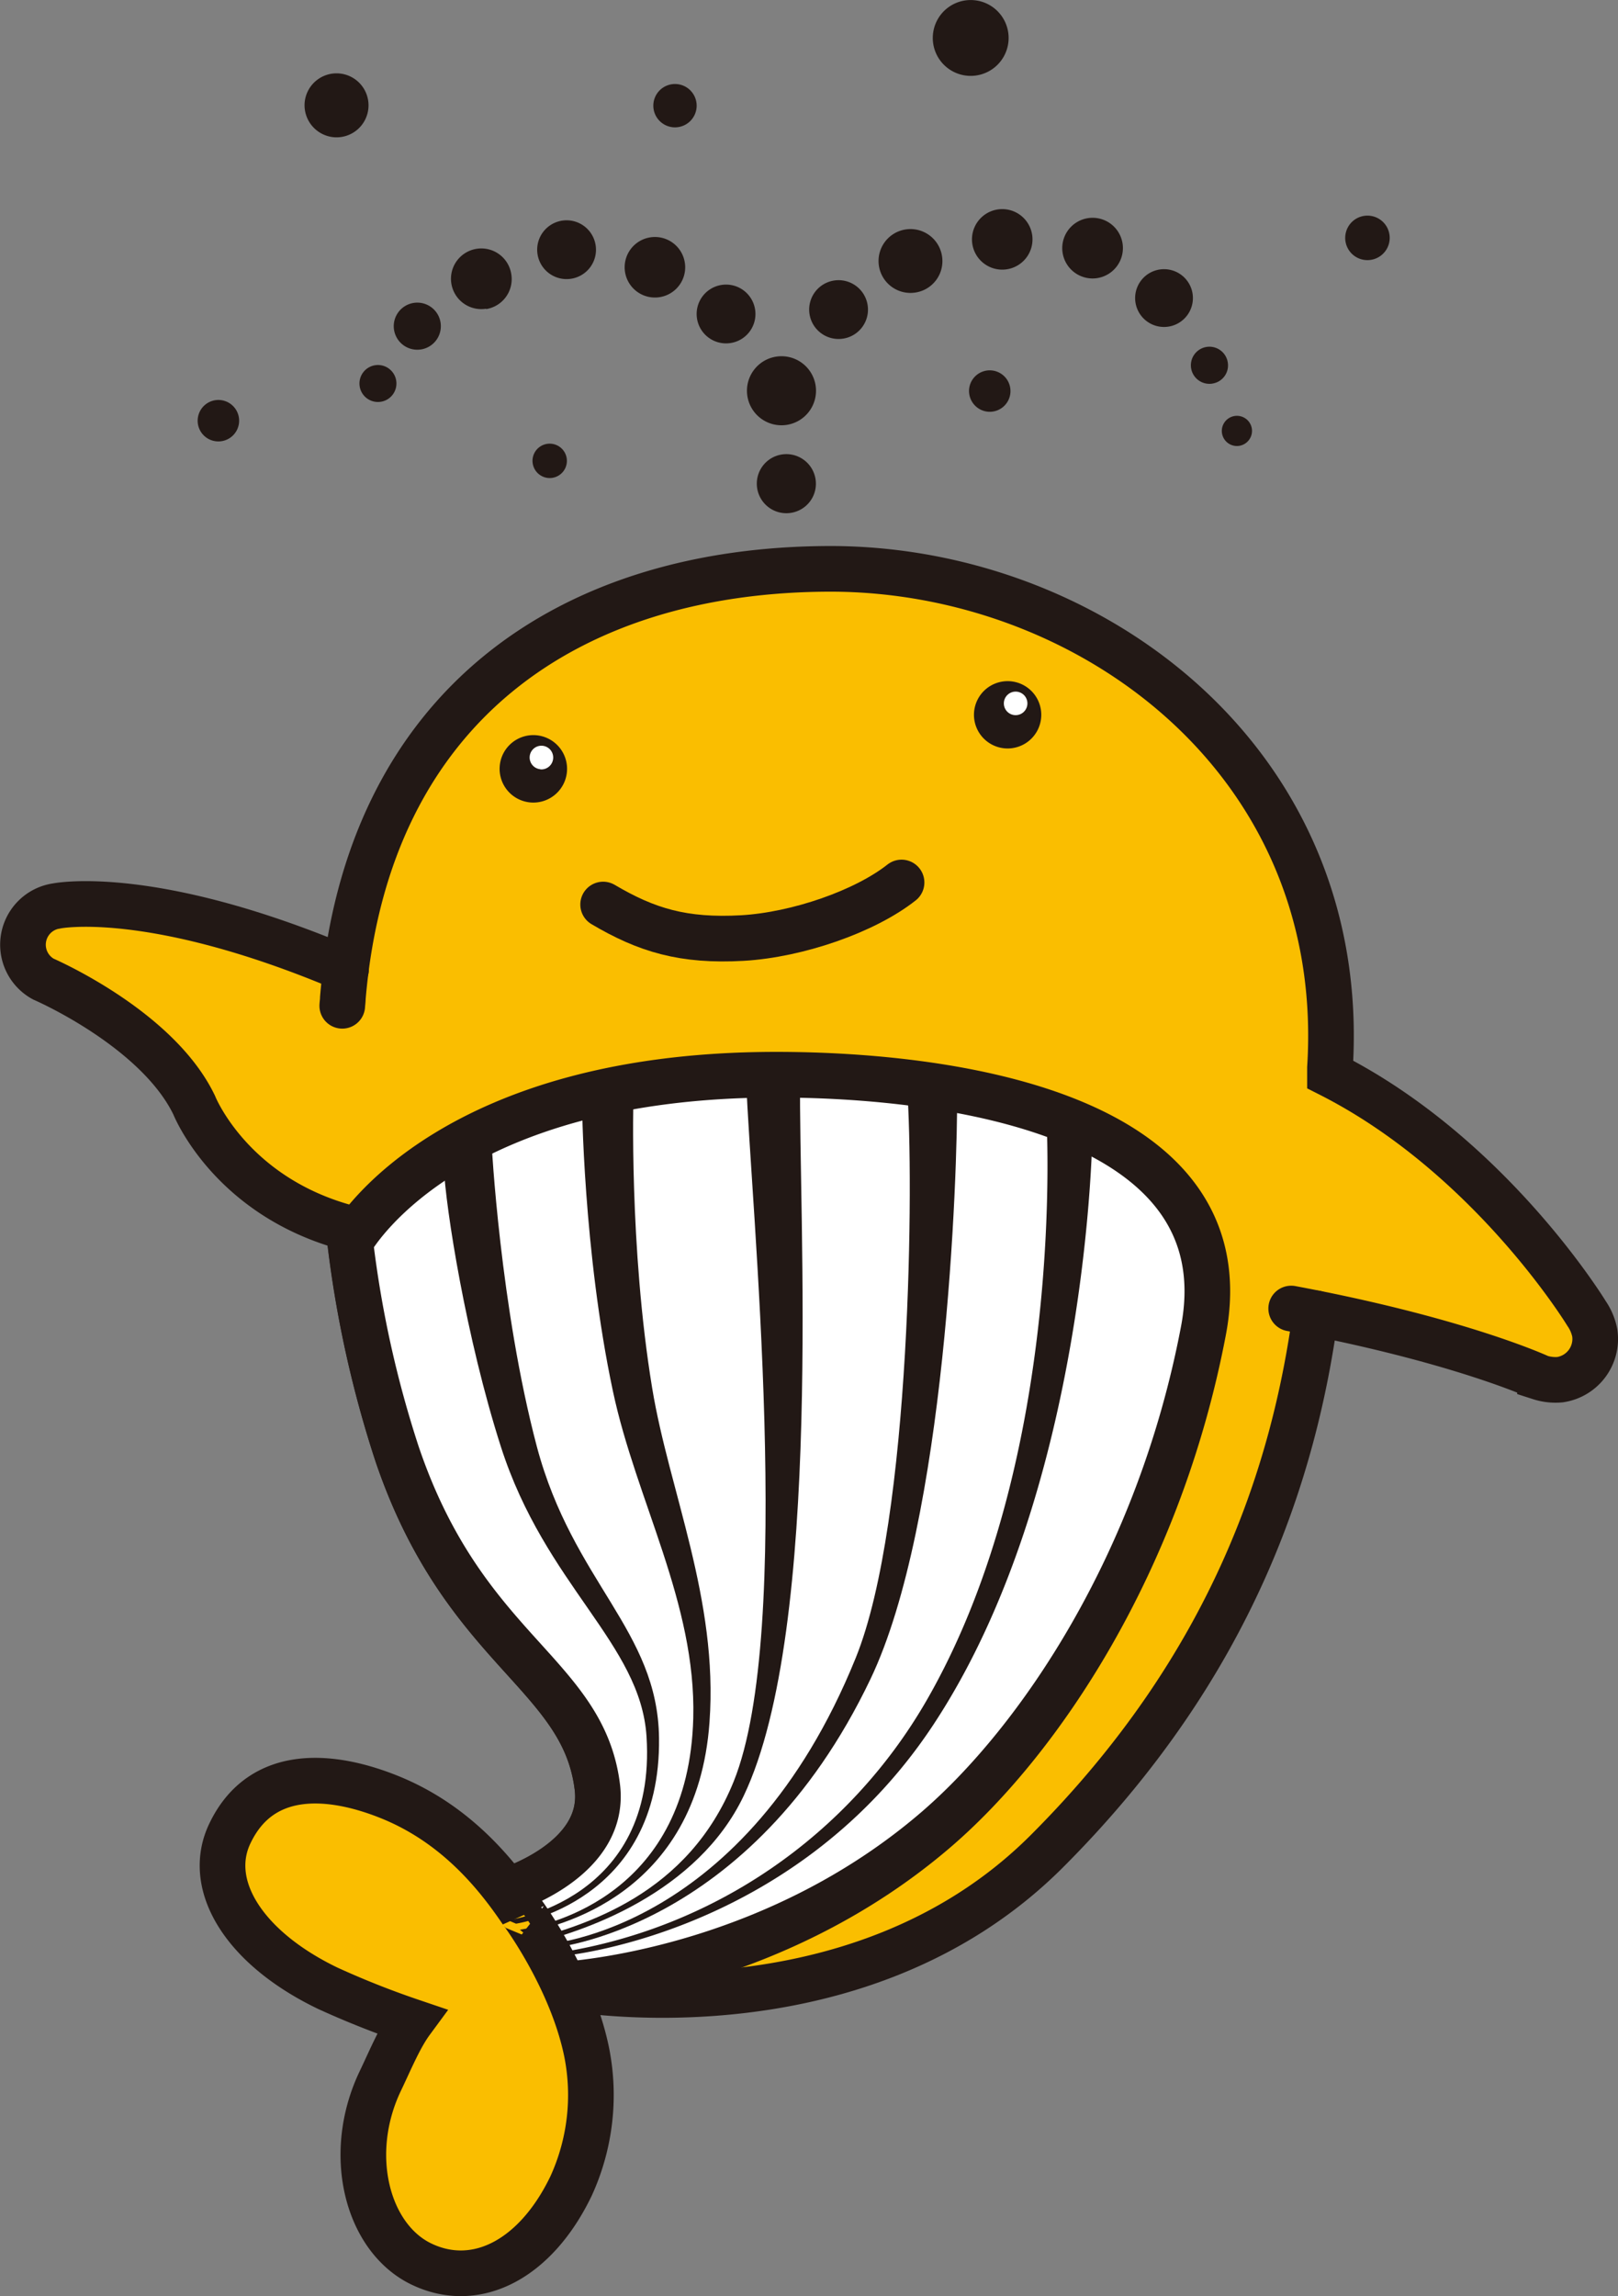
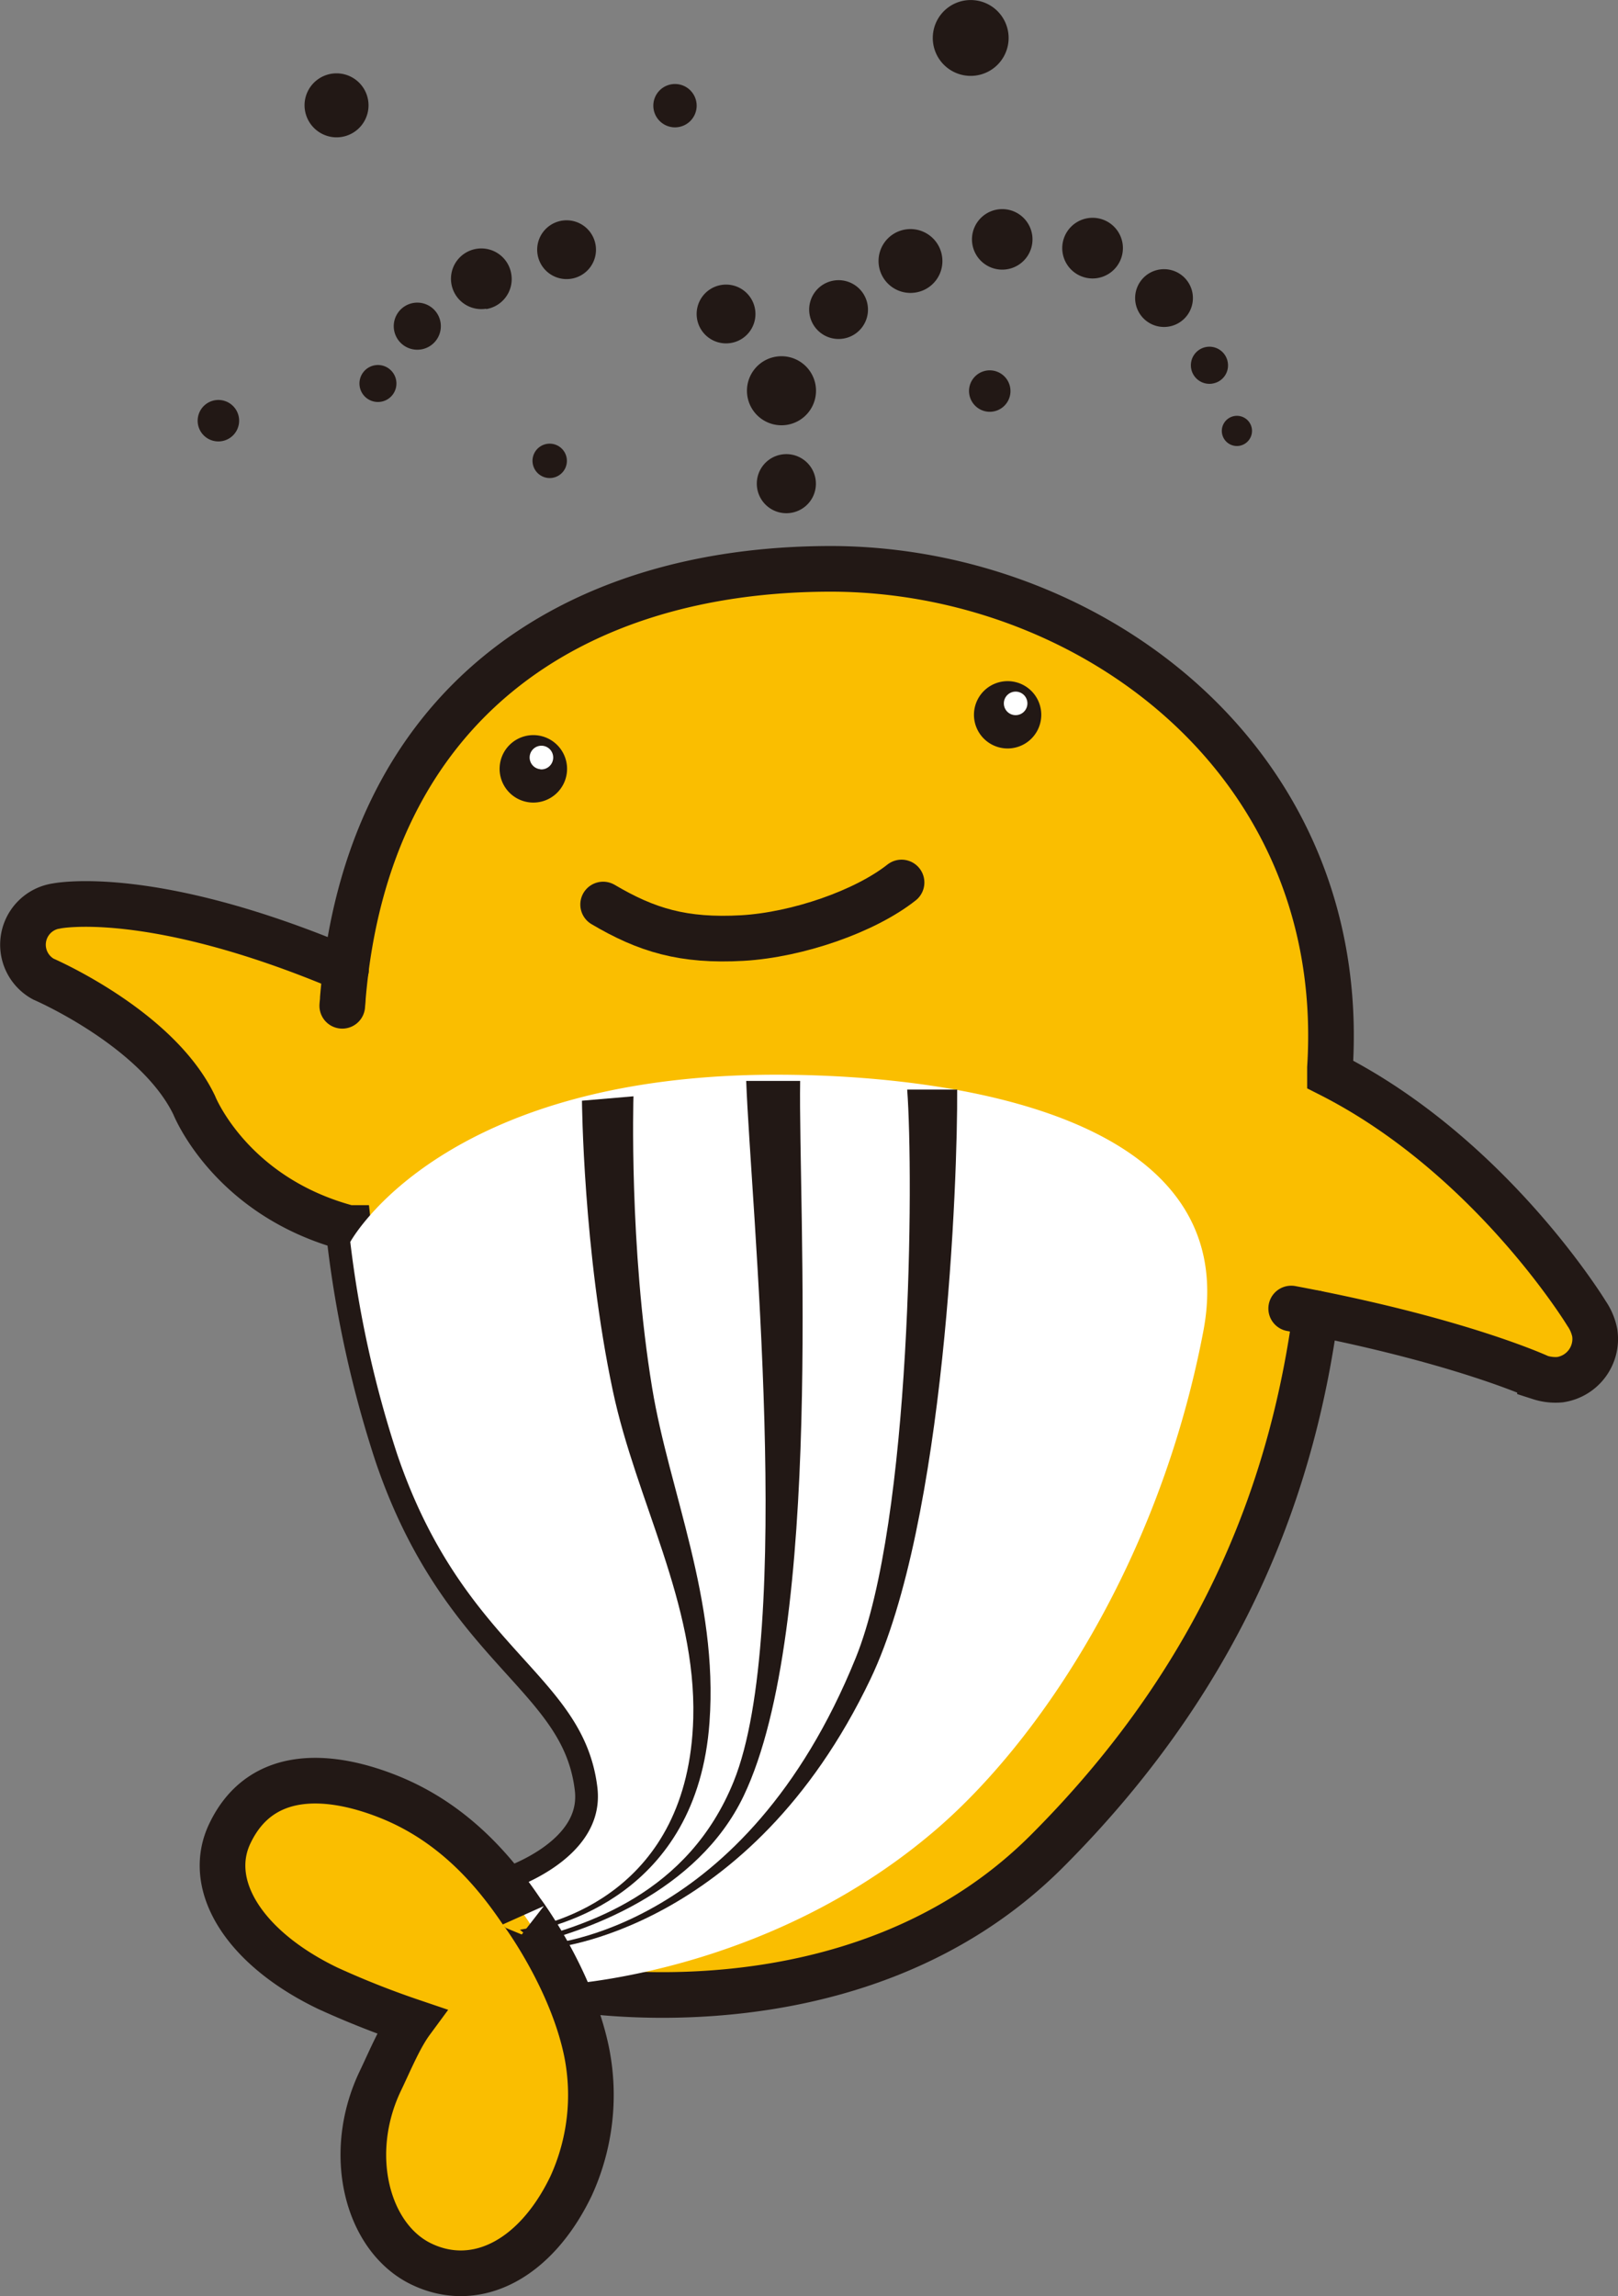
<svg xmlns="http://www.w3.org/2000/svg" viewBox="0 0 224.03 317.87">
  <rect x="0" y="0" width="224.03" height="317.87" fill="#808080" stroke="none" />
  <defs>
    <style>.cls-1{fill:#fabe00;}.cls-2{fill:#221815;}.cls-3{fill:#fff;}.cls-4,.cls-5{fill:none;stroke:#221815;stroke-width:6.32px;}.cls-4{stroke-linecap:round;}</style>
  </defs>
  <g id="レイヤー_2" data-name="レイヤー 2">
    <g id="レイヤー_1-2" data-name="レイヤー 1">
      <path class="cls-1" d="M220.77,184.47a7,7,0,0,0-1.14-2.67S206.36,160,184.11,148.73l.06-.92c2.67-42.55-33.34-69-69.06-69.06-34.87,0-62.31,17.57-67.19,55.41l-.26-.09c-26.86-11.33-39.83-8.65-39.83-8.65a5.43,5.43,0,0,0-4.62,6.11,5.49,5.49,0,0,0,2.77,4S21.77,142.33,26.89,153c0,0,5,12.67,21.36,17A153,153,0,0,0,55,201.34c9.25,27.25,25.79,30.26,27.72,46.09C84,257.68,70,261.83,70,261.83l8,13.3s40.35,7.75,66.94-18.84c25.83-25.83,34.28-52.72,37.23-74.48,21.07,4.22,31.06,8.88,31.06,8.88A7,7,0,0,0,216,191a5.7,5.7,0,0,0,4.81-6.49" />
      <path class="cls-2" d="M93.46,17.63a3,3,0,1,0-3-3,3,3,0,0,0,3,3" />
-       <path class="cls-2" d="M189.08,36a3.08,3.08,0,1,0-2.81-3.32A3.07,3.07,0,0,0,189.08,36" />
      <path class="cls-2" d="M134,10.49a5.25,5.25,0,1,0-4.83-5.64A5.25,5.25,0,0,0,134,10.49" />
      <path class="cls-2" d="M75.89,66.17a2.38,2.38,0,1,0-2.15-2.57,2.39,2.39,0,0,0,2.15,2.57" />
      <path class="cls-2" d="M46.25,19a4.43,4.43,0,1,0-4.07-4.76A4.45,4.45,0,0,0,46.25,19" />
      <path class="cls-2" d="M30,61.1A2.87,2.87,0,1,0,27.38,58,2.86,2.86,0,0,0,30,61.1" />
      <path class="cls-2" d="M136.81,57a2.87,2.87,0,1,0-2.63-3.09A2.89,2.89,0,0,0,136.81,57" />
      <path class="cls-2" d="M79.07,38.59a4.07,4.07,0,1,1,3.4-4.65,4.06,4.06,0,0,1-3.4,4.65" />
      <path class="cls-2" d="M67.31,42.74A4.2,4.2,0,1,1,70.8,38a4.2,4.2,0,0,1-3.49,4.79" />
      <path class="cls-2" d="M139.41,37.28a4.19,4.19,0,1,1,3.5-4.79,4.19,4.19,0,0,1-3.5,4.79" />
      <path class="cls-2" d="M151.93,38.5a4.2,4.2,0,1,1,3.5-4.8,4.21,4.21,0,0,1-3.5,4.8" />
-       <path class="cls-2" d="M91.32,41.14a4.19,4.19,0,1,1,3.5-4.79,4.18,4.18,0,0,1-3.5,4.79" />
      <path class="cls-2" d="M126.74,40.5a4.42,4.42,0,1,1,3.69-5.06,4.4,4.4,0,0,1-3.69,5.06" />
      <path class="cls-2" d="M58.26,48.38A3.26,3.26,0,1,1,61,44.65a3.26,3.26,0,0,1-2.73,3.73" />
      <path class="cls-2" d="M52.73,55.62a2.56,2.56,0,1,1,2.13-2.92,2.56,2.56,0,0,1-2.13,2.92" />
      <path class="cls-2" d="M167.9,53.1A2.57,2.57,0,1,1,170,50.18a2.54,2.54,0,0,1-2.13,2.92" />
      <path class="cls-2" d="M161.83,45.21a4,4,0,1,1,3.3-4.52,4,4,0,0,1-3.3,4.52" />
      <path class="cls-2" d="M171.59,61.72a2.09,2.09,0,1,1,1.74-2.39,2.1,2.1,0,0,1-1.74,2.39" />
      <path class="cls-2" d="M109.51,71a4.09,4.09,0,1,1,3.41-4.67A4.08,4.08,0,0,1,109.51,71" />
      <path class="cls-2" d="M108.93,58.82a4.78,4.78,0,1,1,4-5.45,4.78,4.78,0,0,1-4,5.45" />
      <path class="cls-2" d="M101.15,47.49a4.07,4.07,0,1,1,3.4-4.65,4.06,4.06,0,0,1-3.4,4.65" />
      <path class="cls-2" d="M116.73,46.88a4.07,4.07,0,1,1,3.4-4.65,4.06,4.06,0,0,1-3.4,4.65" />
      <path class="cls-2" d="M139.12,103.6a4.66,4.66,0,1,0-4.25-5,4.66,4.66,0,0,0,4.25,5" />
      <path class="cls-3" d="M140.49,99A1.63,1.63,0,1,0,139,97.25,1.63,1.63,0,0,0,140.49,99" />
      <path class="cls-2" d="M73.44,111.09a4.67,4.67,0,1,0-4.25-5,4.67,4.67,0,0,0,4.25,5" />
      <path class="cls-3" d="M74.82,106.51A1.64,1.64,0,0,0,76.59,105a1.63,1.63,0,1,0-1.77,1.49" />
      <path class="cls-4" d="M83.51,125.22c6,3.54,11.08,5.11,19.32,4.64,7.58-.45,16.9-3.66,22-7.69" />
      <path class="cls-4" d="M47.92,134.16l-.27-.09c-26.85-11.33-39.82-8.65-39.82-8.65A5.42,5.42,0,0,0,6,135.54S21.77,142.33,26.89,153c0,0,5,12.67,21.36,17A153,153,0,0,0,55,201.34c9.25,27.25,25.79,30.26,27.72,46.09C84,257.68,70,261.83,70,261.83l8,13.3s40.35,7.75,66.94-18.84c25.83-25.83,34.28-52.72,37.23-74.48" />
      <path class="cls-4" d="M178.78,181.15c23.4,4.38,34.45,9.54,34.45,9.54A7,7,0,0,0,216,191a5.7,5.7,0,0,0,4.81-6.49,7.18,7.18,0,0,0-1.13-2.67S206.4,160,184.15,148.73c0-.3,0-.62,0-.92,2.67-42.55-33.34-69-69.06-69.06-36.08,0-64.21,18.81-67.62,59.42,0,.35-.06.71-.08,1.07" />
      <path class="cls-3" d="M107.5,148.78c-44.55,0-57.91,21.22-59,23.15A151.32,151.32,0,0,0,55,201.34c9.25,27.25,25.78,30.25,27.71,46.08,1.25,10.25-12.79,14.41-12.79,14.41l7.8,12.94c4.33-.3,30.15-2.81,51.88-21.48,14.37-12.35,30.9-37,37-68.92,5.84-30.31-35.69-35.59-59.16-35.59" />
-       <path class="cls-5" d="M107.5,148.78c-44.55,0-57.91,21.22-59,23.15A151.32,151.32,0,0,0,55,201.34c9.25,27.25,25.78,30.25,27.71,46.08,1.25,10.25-12.79,14.41-12.79,14.41l7.8,12.94c4.33-.3,30.15-2.81,51.88-21.48,14.37-12.35,30.9-37,37-68.92C172.5,154.06,131,148.78,107.5,148.78Z" />
      <path class="cls-1" d="M81.22,284.05a30.29,30.29,0,0,1-2.16,18.6c-4.92,10.21-13.18,14.4-20.71,10.78S47.79,298.17,52.7,288c1.34-2.81,2.66-6,4.25-8.16a122.65,122.65,0,0,1-11.57-4.59c-11.65-5.61-17-14.35-13.52-21.49,4.42-9.19,14.24-8.21,22.38-4.85,9,3.73,14.53,10.59,18,15.74,0,0,6.88,9.2,9,19.44" />
      <path class="cls-5" d="M81.22,284.05a30.29,30.29,0,0,1-2.16,18.6c-4.92,10.21-13.18,14.4-20.71,10.78S47.79,298.17,52.7,288c1.34-2.81,2.66-6,4.25-8.16a122.65,122.65,0,0,1-11.57-4.59c-11.65-5.61-17-14.35-13.52-21.49,4.42-9.19,14.24-8.21,22.38-4.85,9,3.73,14.53,10.59,18,15.74C72.23,264.61,79.11,273.81,81.22,284.05Z" />
-       <path class="cls-2" d="M77.85,270.24a71.41,71.41,0,0,0,50.31-34.6c19.73-34,16.71-81.32,16.71-81.32l6.39,2.35s-.41,49.56-22.16,82.3c-19.64,29.55-52.22,31.8-50.73,31.77" />
      <path class="cls-2" d="M125.61,150.84c.89,11.84.65,59.5-7.13,78.69-15.35,37.88-42.56,39.59-43.15,39.68l.62.53c.27,0,27.86-2.29,44.58-37.3,10.39-21.74,12.08-69.38,12-81.6Z" />
      <path class="cls-2" d="M110.79,149.64h-7.47c.62,16.94,6.67,76.21-1.74,97-6.27,15.47-20.24,20-29.86,22.31l.49.47c8.83-1.83,24.4-7.49,30.76-20.8,11.13-23.3,7.55-81.66,7.82-99" />
      <path class="cls-2" d="M72.53,267.6c4.29-.76,24-5.08,25.71-29.2,1.23-17-5.6-32-7.94-46.24-3.22-19.57-2.59-40.39-2.59-40.39l-7.13.61s.16,20.79,4.28,40.19c3.23,15.2,11.54,29.35,11.13,45.27-.63,24.2-19.51,28.61-24,29.31" />
-       <path class="cls-2" d="M70.32,265.83s20.66-2.65,19.2-25.42c-.83-12.93-14-20.9-20.17-40.14-4.82-15.05-7.64-33-7.91-38.79-.07-1.51,6.62-3.31,6.62-3.31s1.17,22.81,6.28,42.12c5,18.75,16.73,25.39,16.91,40.32.29,22.8-19.81,25.7-19.8,25.7" />
    </g>
  </g>
</svg>